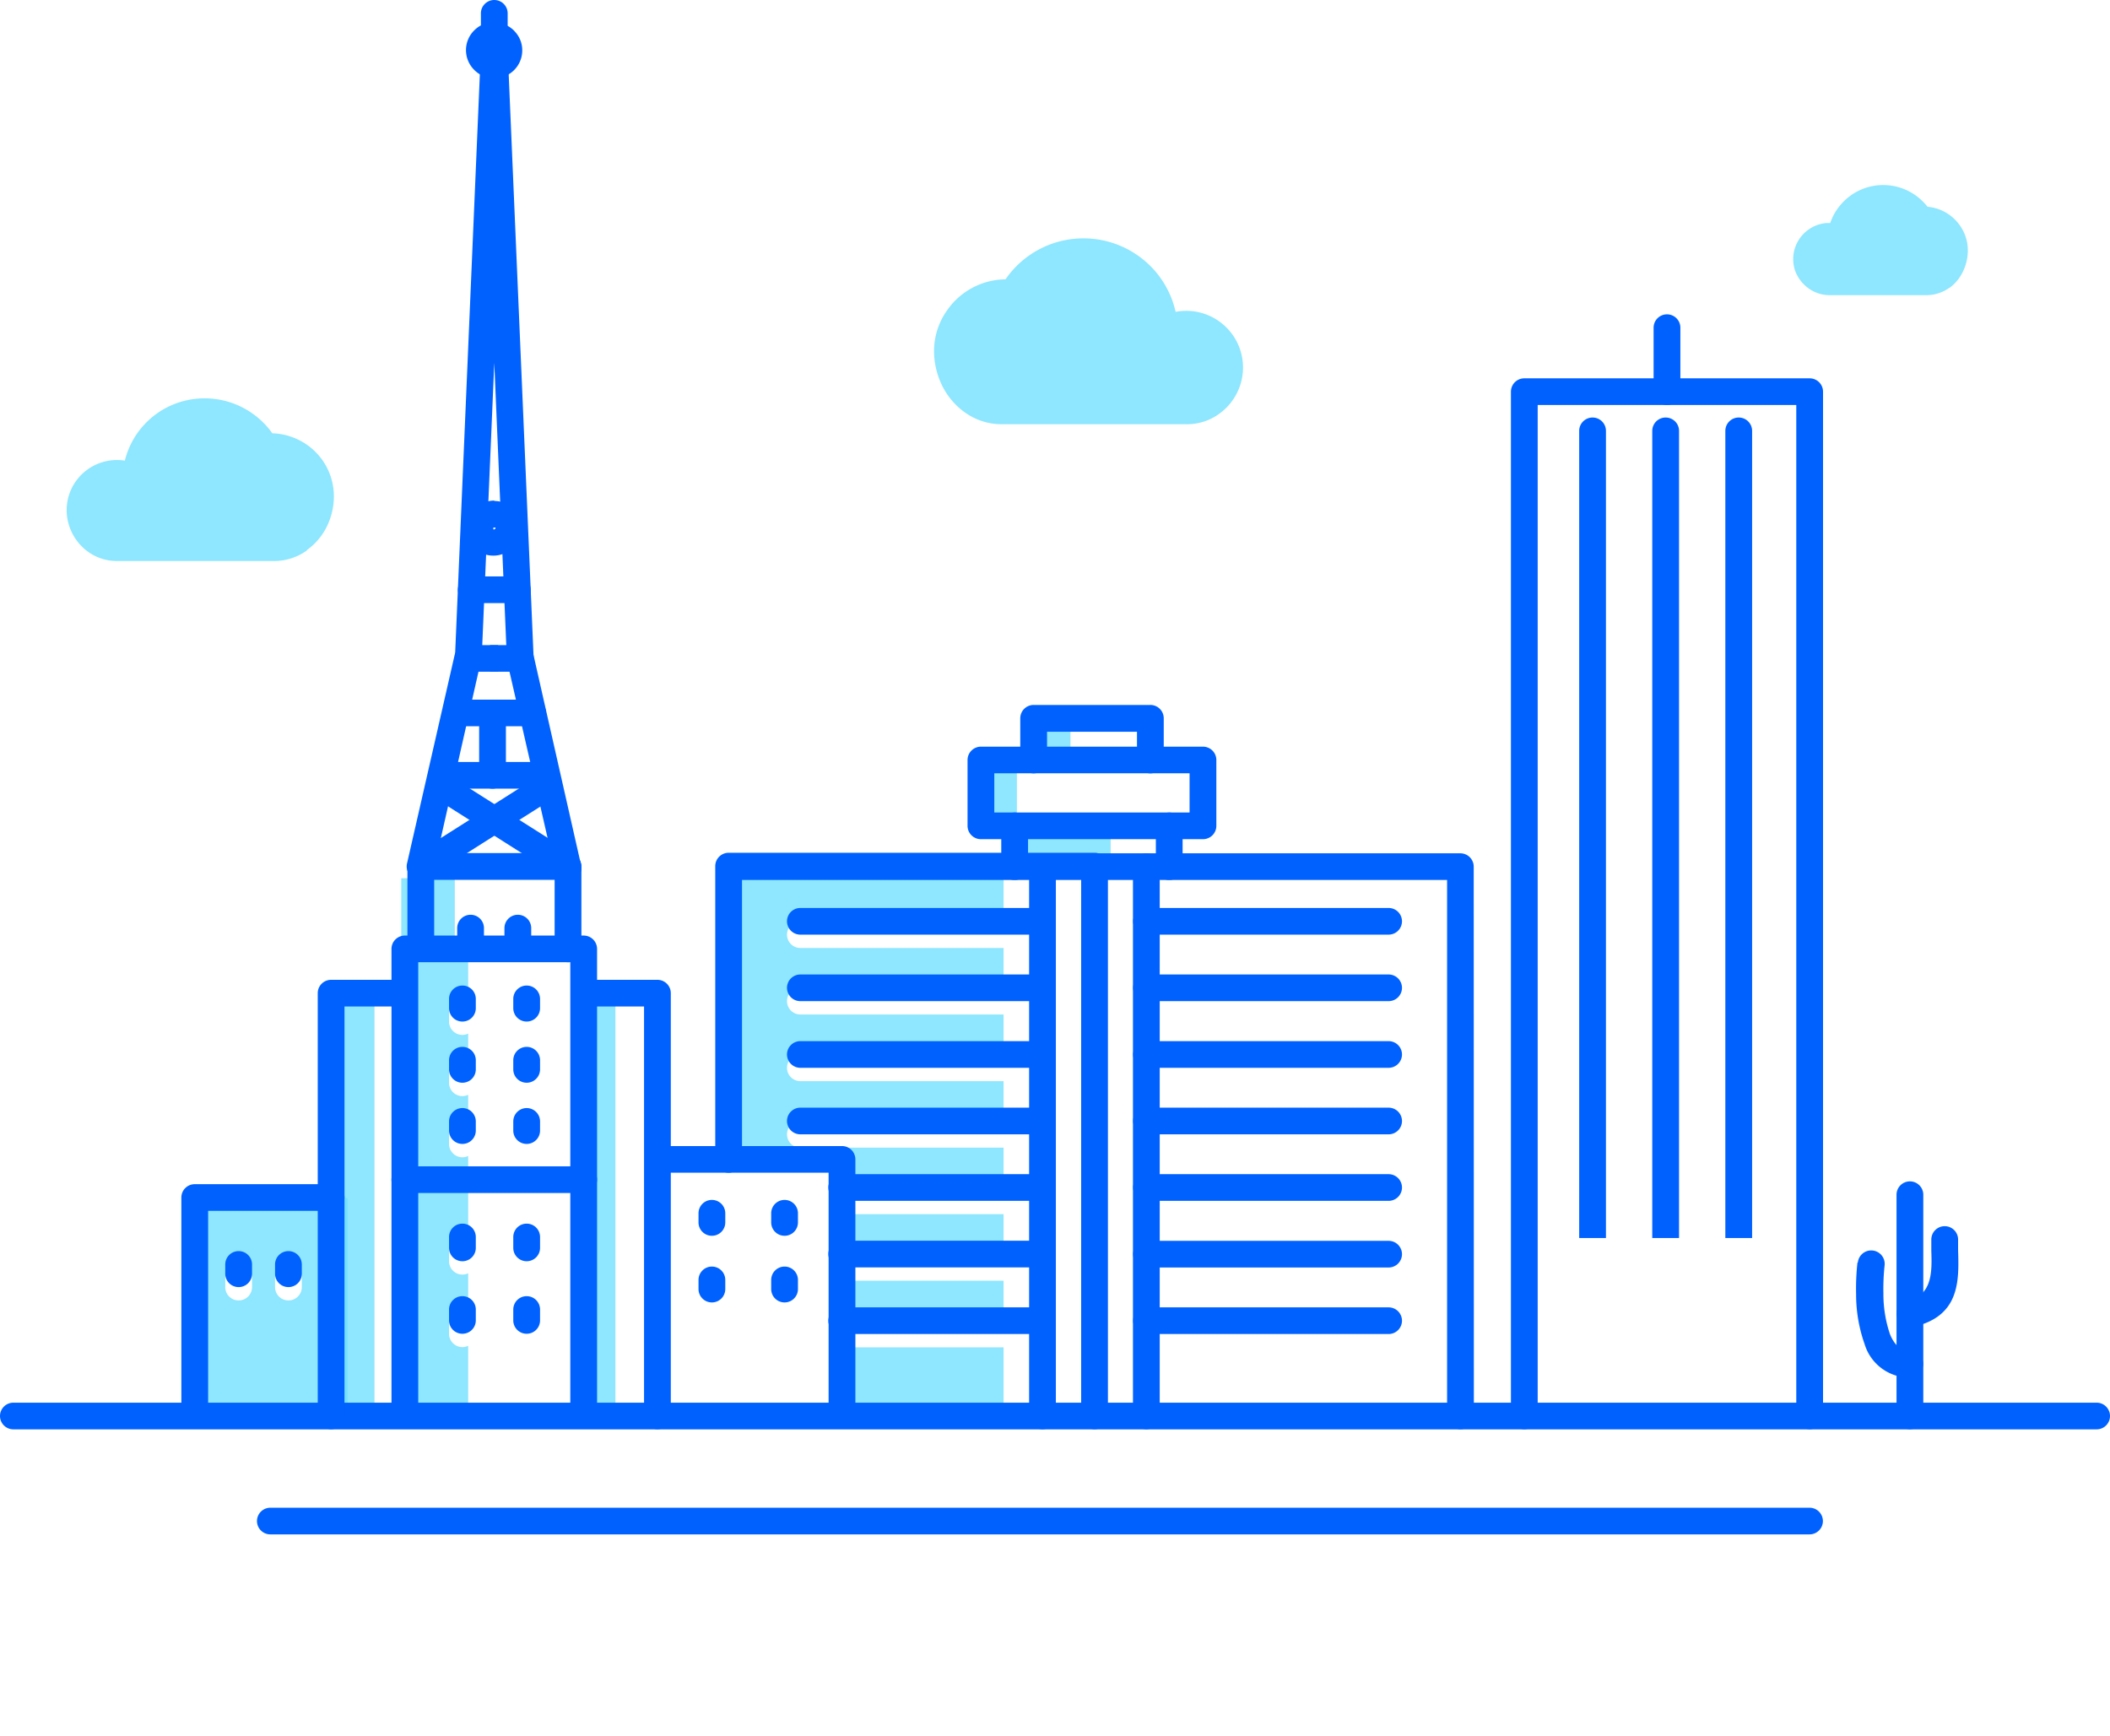
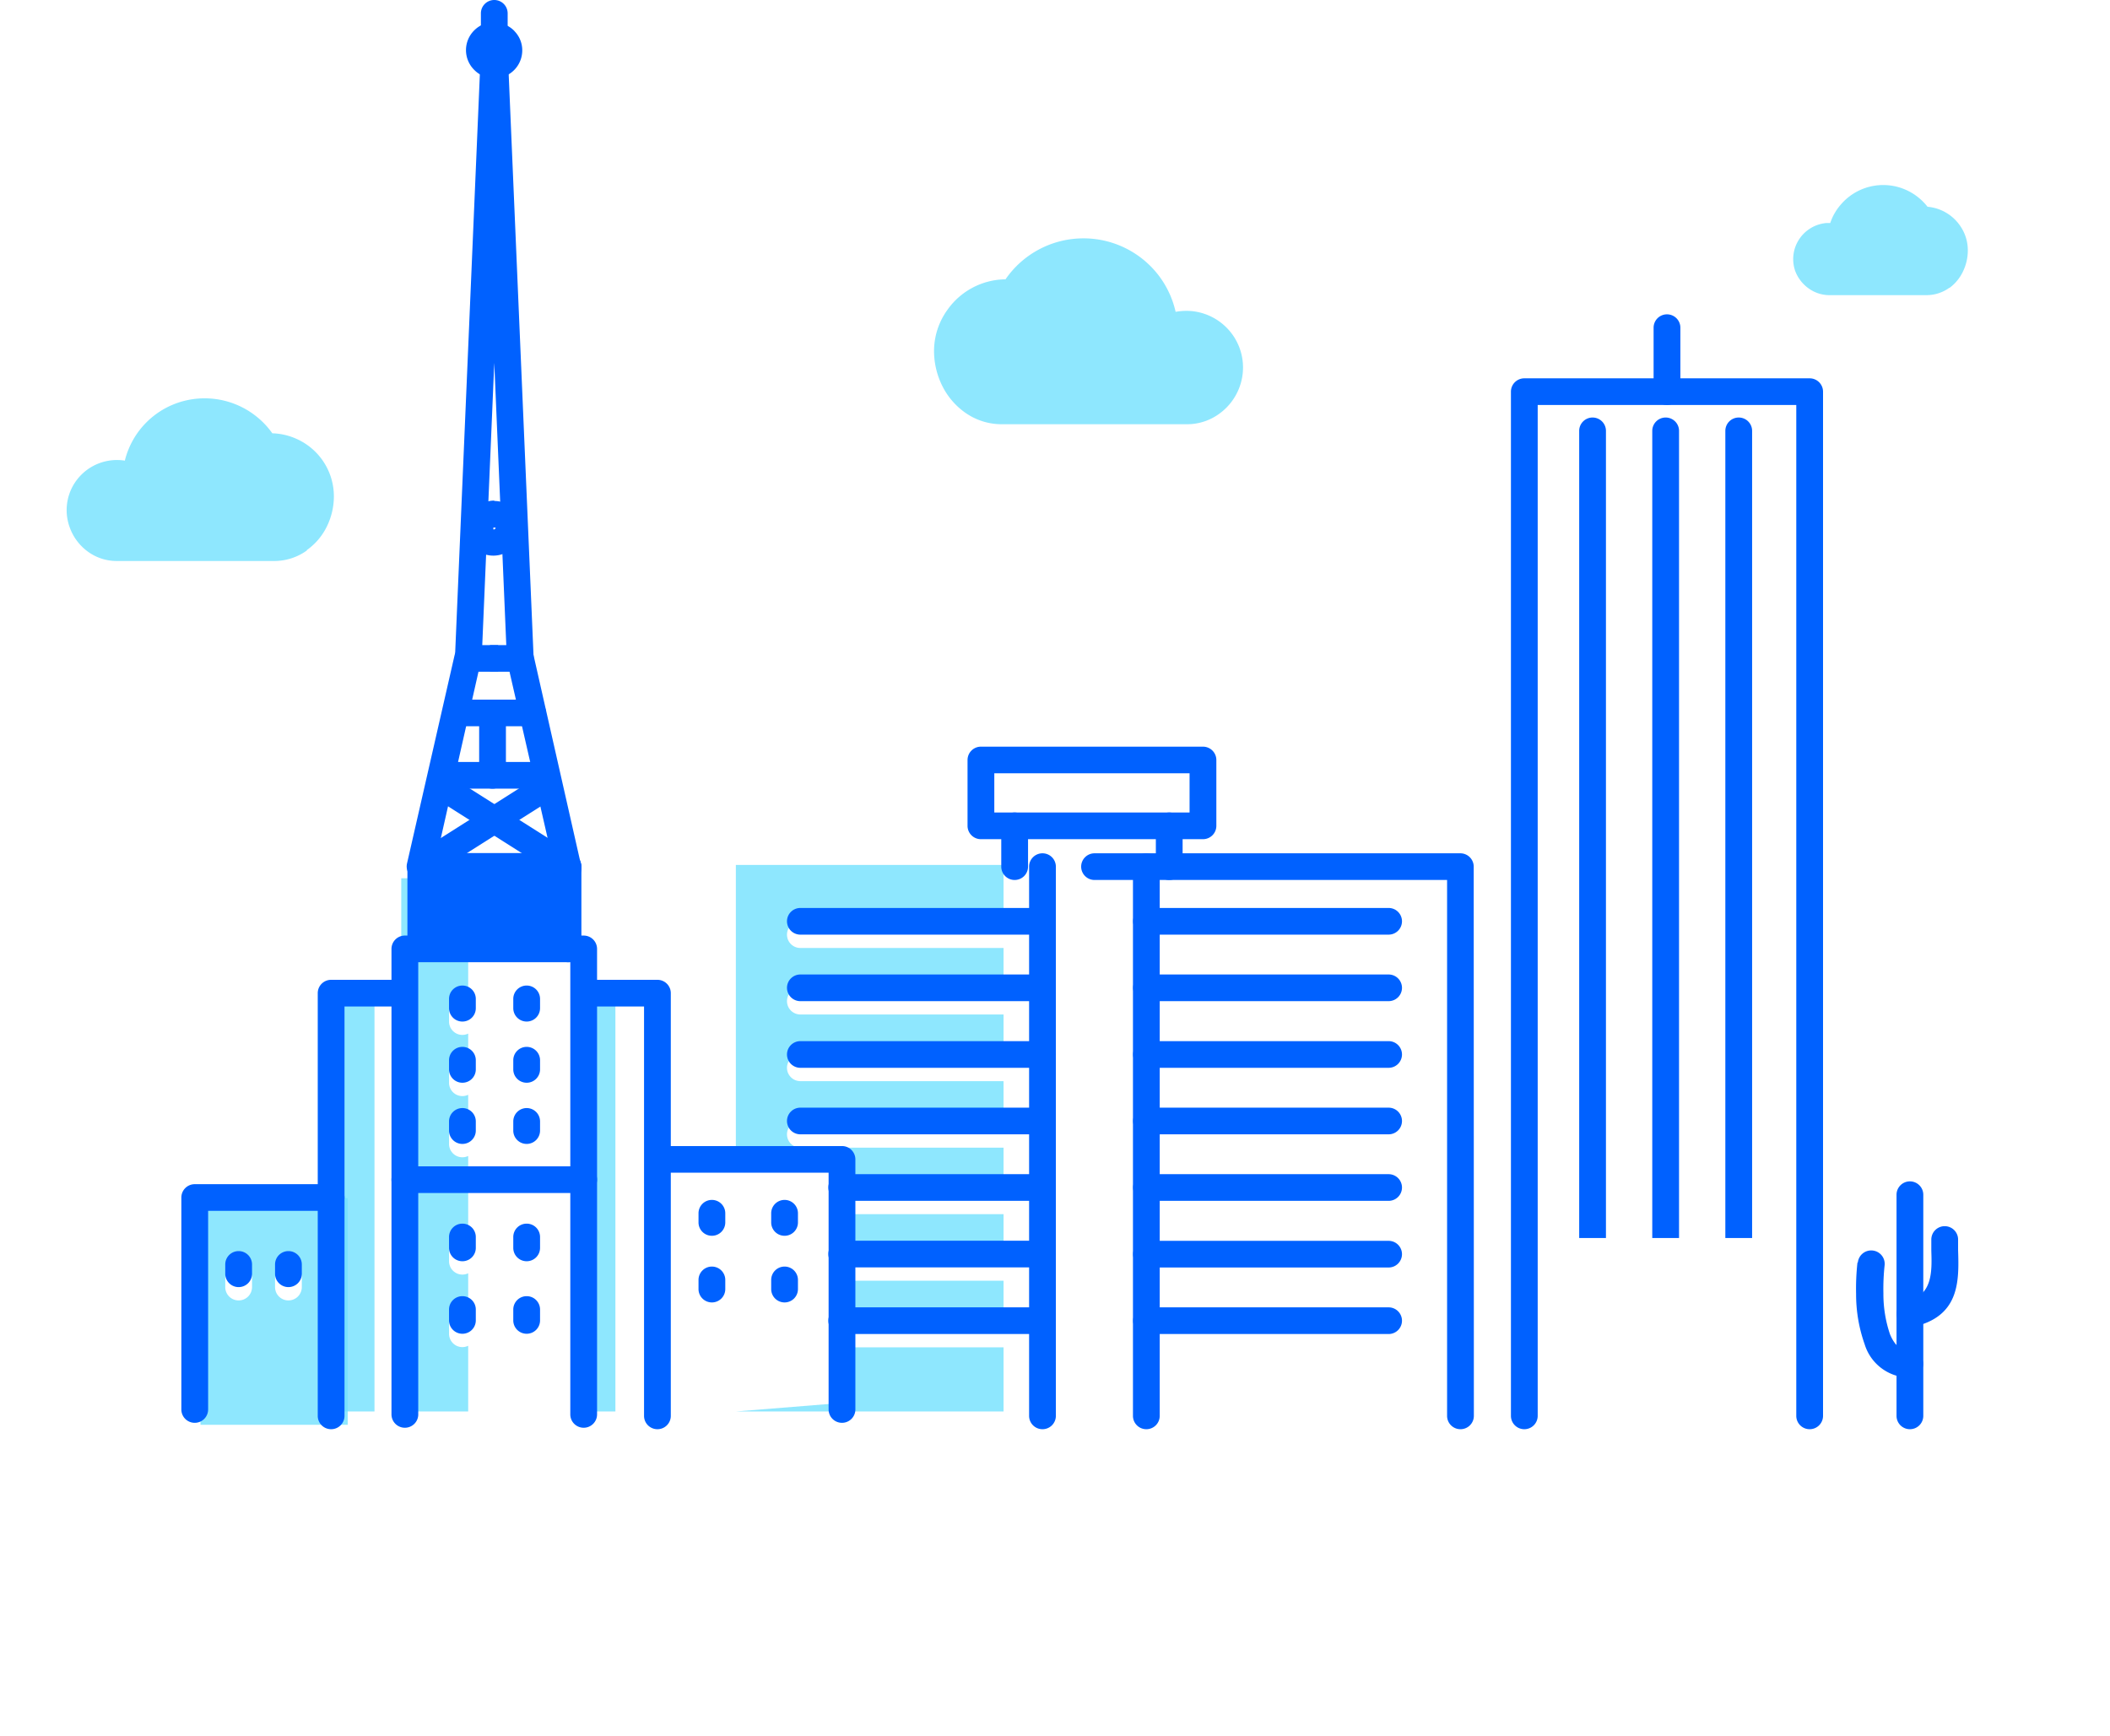
<svg xmlns="http://www.w3.org/2000/svg" width="158" height="130" viewBox="0 0 158 130" fill="none">
  <path opacity=".8" fill-rule="evenodd" clip-rule="evenodd" d="M15.013 89.727h11.025v16.971H15.013v-16.97Zm1.854 5.96a1 1 0 0 1 1.003-.998 1 1 0 0 1 1.002.998v.699a1 1 0 0 1-1.002.998 1 1 0 0 1-1.003-.998v-.699Zm4.73-.998a1 1 0 0 0-1.001.998v.699a1 1 0 0 0 1.002.998 1 1 0 0 0 1.002-.998v-.699a1 1 0 0 0-1.002-.998Z" fill="#72E1FD" />
  <path opacity=".8" fill="#72E1FD" d="M25.035 73.754h3.007V105.7h-3.007z" />
  <path opacity=".8" fill-rule="evenodd" clip-rule="evenodd" d="M35.058 70.76h-4.01v34.94h4.01v-4.919a1 1 0 0 1-1.433-.901v-.819a1 1 0 0 1 1.433-.901v-2.81a1 1 0 0 1-1.433-.901v-.818a1 1 0 0 1 1.433-.902v-6.163a1 1 0 0 1-1.433-.902v-.689a1 1 0 0 1 1.433-.901v-2.09a1 1 0 0 1-1.433-.902v-.689a1 1 0 0 1 1.433-.901v-2.09a1 1 0 0 1-1.433-.902v-.7a1 1 0 0 1 1.433-.9v-4.14Z" fill="#72E1FD" />
  <path opacity=".8" fill="#72E1FD" d="M30.047 65.768h4.009v5.99h-4.009zm13.028 7.986h3.007V105.7h-3.007z" />
  <path opacity=".8" fill-rule="evenodd" clip-rule="evenodd" d="M75.147 64.77H55.102v22.197l8.18.374v1.588h11.865v-2.985H59.933a1 1 0 0 1-1.002-.999 1 1 0 0 1 1.002-.998h15.214v-2.985H59.933a1 1 0 0 1-1.002-.998 1 1 0 0 1 1.002-.998h15.214V75.97H59.933a1 1 0 0 1-1.002-.999 1 1 0 0 1 1.002-.998h15.214V70.99H59.933a1 1 0 0 1-1.002-.998 1 1 0 0 1 1.002-.998h15.214V64.77Zm0 26.155H63.282v2.985h11.865v-2.985Zm-11.865 7.977v-2.995h11.865v2.995H63.282Zm0 1.996v4.143l-8.18.659h20.045v-4.802H63.282Z" fill="#72E1FD" />
-   <path opacity=".8" fill="#72E1FD" d="M74.144 56.783h2.004v4.992h-2.004zm2.005 4.992h7.016v2.995h-7.016zm2.004-6.988h2.004v1.997h-2.004z" />
-   <path d="M1.002 107.038A1 1 0 0 1 0 106.039a1 1 0 0 1 1.002-.998h155.996a1 1 0 0 1 1.002.998 1 1 0 0 1-1.002.999H1.002Zm19.243 7.866a1 1 0 0 1-1.002-.998 1 1 0 0 1 1.002-.998H135.5a1 1 0 0 1 1.002.998 1 1 0 0 1-1.002.998H20.245Z" fill="#0061FF" />
  <path opacity=".8" fill-rule="evenodd" clip-rule="evenodd" d="M75.013 31.769a4.713 4.713 0 0 1-2.766-.888 5.356 5.356 0 0 1-1.694-1.997 5.871 5.871 0 0 1-.611-2.576 5.287 5.287 0 0 1 1.002-3.104 5.388 5.388 0 0 1 4.35-2.287 7.083 7.083 0 0 1 5.552-3.062 7.087 7.087 0 0 1 5.783 2.603 7.035 7.035 0 0 1 1.403 2.895c.383-.07.774-.09 1.163-.06a4.262 4.262 0 0 1 3.202 1.923 4.229 4.229 0 0 1 .446 3.698 4.265 4.265 0 0 1-1.524 2.056 4.08 4.08 0 0 1-2.425.799h-13.88Zm-52.035 9.454a4.18 4.18 0 0 1-2.446.788H8.716a3.658 3.658 0 0 1-2.145-.708 3.855 3.855 0 0 1-1.353-1.817 3.742 3.742 0 0 1 .633-3.671 3.776 3.776 0 0 1 3.497-1.32 6.132 6.132 0 0 1 4.52-4.493 6.216 6.216 0 0 1 6.524 2.446c.627.017 1.244.16 1.814.419a4.711 4.711 0 0 1 2.796 4.313 5.144 5.144 0 0 1-.531 2.256 4.695 4.695 0 0 1-1.493 1.757v.03ZM145.98 21.544a2.945 2.945 0 0 1-1.734.559h-7.266a2.672 2.672 0 0 1-1.553-.51 2.823 2.823 0 0 1-1.002-1.307 2.704 2.704 0 0 1 .289-2.354 2.729 2.729 0 0 1 2.036-1.23h.301c.157-.474.401-.914.721-1.298a4.18 4.18 0 0 1 4.921-1.198 4.248 4.248 0 0 1 1.644 1.278 3.301 3.301 0 0 1 2.415 1.388c.397.553.607 1.217.601 1.896a3.622 3.622 0 0 1-.36 1.558 3.27 3.27 0 0 1-1.003 1.228l-.01-.01Z" fill="#72E1FD" />
  <path d="M31.32 88.34a1 1 0 0 1-1.003.998 1 1 0 0 1-1.002-.998V71.059a1 1 0 0 1 1.002-.998h13.39a1 1 0 0 1 1.002.998v17.28a1 1 0 0 1-1.002.999 1 1 0 0 1-1.002-.998V72.056H31.319V88.34Z" fill="#0061FF" />
  <path d="M31.32 105.92a1 1 0 0 1-1.003.998 1 1 0 0 1-1.002-.998V88.34a1 1 0 0 1 1.002-.999h13.39a1 1 0 0 1 1.002.999v17.58a1 1 0 0 1-1.002.998 1 1 0 0 1-1.002-.998V89.338H31.319v16.582Zm-1.414-32.545a1 1 0 0 1 1.003.998 1 1 0 0 1-1.003.999h-4.109v30.658a1 1 0 0 1-1.002.998 1 1 0 0 1-1.002-.998V74.373a1 1 0 0 1 1.002-.998h5.111Zm14.212 1.997a1 1 0 0 1-1.003-.999 1 1 0 0 1 1.003-.998h5.111a1 1 0 0 1 1.002.998v31.657a1 1 0 0 1-1.002.998 1 1 0 0 1-1.002-.998V75.372h-4.11Z" fill="#0061FF" />
  <path d="M24.795 88.679a1 1 0 0 1 1.002.998 1 1 0 0 1-1.002.999h-9.21v14.874a1 1 0 0 1-1.003.999 1 1 0 0 1-1.002-.999V89.677a1 1 0 0 1 1.002-.998h10.213Zm24.865-.859a1 1 0 0 1-1.002-.998 1 1 0 0 1 1.002-.998h13.39a1 1 0 0 1 1.002.998v18.728a1 1 0 0 1-1.002.999 1 1 0 0 1-1.003-.999V87.82H49.66Z" fill="#0061FF" />
  <path fill-rule="evenodd" clip-rule="evenodd" d="M90.08 55.915H73.453a1 1 0 0 0-1.002.998v4.932a1 1 0 0 0 1.002.998H90.08a1 1 0 0 0 1.002-.998v-4.932a1 1 0 0 0-1.002-.998ZM74.455 57.91h14.622v2.935H74.455V57.91Z" fill="#0061FF" />
-   <path d="M32.512 70.7a1 1 0 0 1-1.002.998 1 1 0 0 1-1.002-.998v-5.82a1 1 0 0 1 1.002-.999h11.024a1 1 0 0 1 1.002.998v6.18a1 1 0 0 1-1.002.998 1 1 0 0 1-1.002-.998v-5.171h-9.02V70.7Z" fill="#0061FF" />
+   <path d="M32.512 70.7a1 1 0 0 1-1.002.998 1 1 0 0 1-1.002-.998v-5.82a1 1 0 0 1 1.002-.999h11.024a1 1 0 0 1 1.002.998v6.18a1 1 0 0 1-1.002.998 1 1 0 0 1-1.002-.998h-9.02V70.7Z" fill="#0061FF" />
  <path d="M32.482 65.1a1.028 1.028 0 0 1-1.69.543 1.019 1.019 0 0 1-.315-.973l3.558-15.584c.105-.464.525-.79 1.003-.778h2.265v1.996h-1.474L32.482 65.1Z" fill="#0061FF" />
  <path d="M43.486 64.67a.995.995 0 0 1-.243 1.035 1.005 1.005 0 0 1-1.701-.606l-3.388-14.795h-1.463v-1.996h2.265a1 1 0 0 1 1.002.779l3.528 15.583Z" fill="#0061FF" />
  <path d="M33.063 59.06a1 1 0 0 1-1.002-.999 1 1 0 0 1 1.002-.998H40.7a1.003 1.003 0 0 1 .927 1.399 1.003 1.003 0 0 1-.977.597h-7.587Zm1.073-4.673a1 1 0 0 1-1.003-.998 1 1 0 0 1 1.003-.998h5.752a1 1 0 0 1 1.003.998 1 1 0 0 1-1.003.998h-5.752Z" fill="#0061FF" />
  <path d="M32.532 59.738a.998.998 0 1 1 1.072-1.687l9.451 5.99a.999.999 0 0 1 .306 1.383c-.299.465-.92.602-1.388.304l-9.44-5.99Z" fill="#0061FF" />
  <path d="M40.42 58.061a1.005 1.005 0 0 1 1.383.31.996.996 0 0 1-.311 1.377l-9.451 5.99c-.303.19-.684.206-1.001.04a.998.998 0 0 1-.071-1.727l9.45-5.99Zm-2.536 0a1 1 0 0 1-1.002.998 1 1 0 0 1-1.002-.998V53.39a1 1 0 0 1 1.002-.998 1 1 0 0 1 1.002.998v4.672Zm2.075-8.825a1 1 0 0 1-.968 1.033 1.001 1.001 0 0 1-1.037-.963l-.942-22.132-.942 22.132a1 1 0 0 1-1.002.998 1 1 0 0 1-1.002-.998L36.01 3.754a1 1 0 0 1 1.002-.999 1 1 0 0 1 1.002.999l1.944 45.482Z" fill="#0061FF" />
-   <path d="M35.288 45.163a1 1 0 0 1-1.002-.998 1 1 0 0 1 1.002-.998h3.448a1 1 0 0 1 1.002.998 1 1 0 0 1-1.002.998h-3.448Z" fill="#0061FF" />
  <path fill-rule="evenodd" clip-rule="evenodd" d="M38.495 2.296a2.089 2.089 0 0 0-1.483-.609v-.03a2.099 2.099 0 0 0-1.483.6 2.082 2.082 0 0 0 0 2.994 2.1 2.1 0 0 0 2.285.454 2.086 2.086 0 0 0 1.293-1.931 2.042 2.042 0 0 0-.542-1.398l-.07-.08Zm-1.483 1.388a.07.07 0 0 1 .06 0v.01a.11.11 0 0 1 0 .12.07.07 0 0 1-.06 0 .09.09 0 0 1-.07 0 .14.14 0 0 1 0-.07v-.06h.07Z" fill="#0061FF" />
  <path d="M38.014 3.744a1 1 0 0 1-1.002.998 1 1 0 0 1-1.002-.998V.998A1 1 0 0 1 37.012 0a1 1 0 0 1 1.002.998v2.746Z" fill="#0061FF" />
  <path fill-rule="evenodd" clip-rule="evenodd" d="M38.495 38.125a2.129 2.129 0 0 0-1.483-.609v-.03a2.099 2.099 0 0 0-1.453.61 2.072 2.072 0 0 0 0 2.994 2.1 2.1 0 0 0 2.836-.065 2.08 2.08 0 0 0 .17-2.82l-.07-.08Zm-1.483 1.388a.07.07 0 0 1 .06 0l.03-.01a.07.07 0 0 1 0 .05.11.11 0 0 1-.09.09h-.07a.11.11 0 0 1 0-.06v-.07a.09.09 0 0 1 .07 0Z" fill="#0061FF" />
-   <path d="M78.404 56.913a1 1 0 0 1-1.002.998 1 1 0 0 1-1.003-.998V53.79a1 1 0 0 1 1.002-.999h8.74a1 1 0 0 1 1.002.998v3.125a1 1 0 0 1-1.002.998 1 1 0 0 1-1.002-.998v-2.116h-6.735v2.116ZM55.563 86.822a1 1 0 0 1-1.002.998 1 1 0 0 1-1.002-.998V64.86a1 1 0 0 1 1.002-.999h27.4a1 1 0 0 1 1.003.999v41.17a1 1 0 0 1-1.002.998 1 1 0 0 1-1.003-.998V65.898H55.563v20.924Z" fill="#0061FF" />
  <path d="M110.365 106.03a1 1 0 0 1-1.003.998 1 1 0 0 1-1.002-.998V65.898H81.962a1 1 0 0 1-1.003-.998 1 1 0 0 1 1.003-.999h27.39a1 1 0 0 1 1.002.998l.011 41.131ZM77.06 64.9a1 1 0 0 1 1.003-.999 1 1 0 0 1 1.002.998v41.131a1 1 0 0 1-1.002.998 1 1 0 0 1-1.002-.998V64.9Z" fill="#0061FF" />
  <path d="M84.838 64.9a1 1 0 0 1 1.002-.999 1 1 0 0 1 1.002.998v41.131a1 1 0 0 1-1.002.998 1 1 0 0 1-1.002-.998V64.9Z" fill="#0061FF" />
  <path d="M85.85 69.99a1 1 0 0 1-1.002-.997 1 1 0 0 1 1.002-.999h18.13a1 1 0 0 1 1.003.999 1 1 0 0 1-1.003.998H85.85Zm0 4.982a1 1 0 0 1-1.002-.998 1 1 0 0 1 1.002-.998h18.13a1 1 0 0 1 1.003.998 1 1 0 0 1-1.003.998H85.85Zm0 4.992a1 1 0 0 1-1.002-.998 1 1 0 0 1 1.002-.999h18.13a1 1 0 0 1 1.003.999 1 1 0 0 1-1.003.998H85.85Zm0 4.981a1 1 0 0 1-1.002-.998 1 1 0 0 1 1.002-.998h18.13a1 1 0 0 1 1.003.998 1 1 0 0 1-1.003.998H85.85Zm0 4.982a1 1 0 0 1-1.002-.998 1 1 0 0 1 1.002-.999h18.13a1 1 0 0 1 1.003.999 1 1 0 0 1-1.003.998H85.85Zm0 4.991a1 1 0 0 1-1.002-.998 1 1 0 0 1 1.002-.998h18.13a1 1 0 0 1 1.003.998 1 1 0 0 1-1.003.998H85.85Zm0 4.982a1 1 0 0 1-1.002-.998 1 1 0 0 1 1.002-.999h18.13a1 1 0 0 1 1.003.999 1 1 0 0 1-1.003.998H85.85Zm-7.787-31.906a1 1 0 0 1 1.002.999 1 1 0 0 1-1.002.998h-18.13a1 1 0 0 1-1.002-.998 1 1 0 0 1 1.002-.999h18.13Zm0 4.982a1 1 0 0 1 1.002.998 1 1 0 0 1-1.002.998h-18.13a1 1 0 0 1-1.002-.998 1 1 0 0 1 1.002-.998h18.13Zm0 4.991a1 1 0 0 1 1.002.999 1 1 0 0 1-1.002.998h-18.13a1 1 0 0 1-1.002-.998 1 1 0 0 1 1.002-.999h18.13Zm0 4.982a1 1 0 0 1 1.002.998 1 1 0 0 1-1.002.998h-18.13a1 1 0 0 1-1.002-.998 1 1 0 0 1 1.002-.998h18.13Zm0 4.981a1 1 0 0 1 1.002.999 1 1 0 0 1-1.002.998H63.03a1 1 0 0 1-1.003-.998 1 1 0 0 1 1.003-.999h15.033Zm0 4.982a1 1 0 0 1 1.002.998 1 1 0 0 1-1.002.999H63.03a1 1 0 0 1-1.003-.999 1 1 0 0 1 1.003-.998h15.033Zm0 4.991a1 1 0 0 1 1.002.999 1 1 0 0 1-1.002.998H63.03a1 1 0 0 1-1.003-.998 1 1 0 0 1 1.003-.999h15.033Zm-3.087-36.058a1 1 0 0 1 1.002-.999 1 1 0 0 1 1.003.999V64.9a1 1 0 0 1-1.003.998 1 1 0 0 1-1.002-.998v-3.055Zm11.576 0a1 1 0 0 1 1.002-.999 1 1 0 0 1 1.002.999V64.9a1 1 0 0 1-1.002.998 1 1 0 0 1-1.002-.998v-3.055Zm28.593 44.185a1 1 0 0 1-1.002.998 1 1 0 0 1-1.002-.998v-76.7a1 1 0 0 1 1.002-.998h21.367a1 1 0 0 1 1.002.998v76.7a1 1 0 0 1-1.002.998 1 1 0 0 1-1.002-.998V30.328h-19.363v75.702Z" fill="#0061FF" />
  <path d="M125.829 29.33a1 1 0 0 1-1.002.998 1 1 0 0 1-1.003-.998v-4.792a1 1 0 0 1 1.003-.998 1 1 0 0 1 1.002.998v4.792Zm-7.577 2.935a1 1 0 0 1 1.002-.998 1 1 0 0 1 1.002.998v60.447h-2.004V32.265Zm5.472 0a1 1 0 0 1 1.002-.998 1 1 0 0 1 1.003.998v60.447h-2.005V32.265Zm5.472 0a1 1 0 0 1 1.002-.998 1 1 0 0 1 1.003.998v60.447h-2.005V32.265Zm14.823 73.764a1 1 0 0 1-1.002.999 1 1 0 0 1-1.002-.999V89.468a1 1 0 0 1 1.002-.999 1 1 0 0 1 1.002.999v16.561Z" fill="#0061FF" />
  <path d="M139.118 94.54a1.007 1.007 0 0 1 1.108-.894c.553.058.955.551.897 1.103a16.31 16.31 0 0 0-.091 2.096 9.365 9.365 0 0 0 .491 3.065c.271.669.682 1.158 1.273 1.228h.211a1 1 0 0 1 1.002.998 1 1 0 0 1-1.002.998 3.224 3.224 0 0 1-.461 0 3.525 3.525 0 0 1-2.917-2.465 11.175 11.175 0 0 1-.641-3.764 17.85 17.85 0 0 1 .1-2.346" fill="#0061FF" />
  <path d="M143.227 99.37a1.004 1.004 0 0 1-1.192-.778.994.994 0 0 1 .781-1.178c1.905-.4 1.854-2.206 1.804-3.754v-.838a1 1 0 0 1 1.003-.998 1 1 0 0 1 1.002.998v.779c.07 2.316.15 4.991-3.398 5.77ZM33.624 74.803a1 1 0 0 1 1.003-.999 1 1 0 0 1 1.002.999v.698a1 1 0 0 1-1.002.999 1 1 0 0 1-1.003-.999v-.698Zm4.811 0a1 1 0 0 1 1.002-.999 1 1 0 0 1 1.003.999v.698a1 1 0 0 1-1.003.999 1 1 0 0 1-1.002-.999v-.698Zm-4.811 4.592a1 1 0 0 1 1.003-.998 1 1 0 0 1 1.002.998v.689a1 1 0 0 1-1.002.998 1 1 0 0 1-1.003-.998v-.69Zm4.811 0a1 1 0 0 1 1.002-.998 1 1 0 0 1 1.003.998v.689a1 1 0 0 1-1.003.998 1 1 0 0 1-1.002-.998v-.69Zm-4.811 4.582a1 1 0 0 1 1.003-.998 1 1 0 0 1 1.002.998v.689a1 1 0 0 1-1.002.998 1 1 0 0 1-1.003-.998v-.689Zm4.811 0a1 1 0 0 1 1.002-.998 1 1 0 0 1 1.003.998v.689a1 1 0 0 1-1.003.998 1 1 0 0 1-1.002-.998v-.689Zm-4.199-14.475a1 1 0 0 1 1.002-.999 1 1 0 0 1 1.002.999v.699a1 1 0 0 1-1.002.998 1 1 0 0 1-1.002-.998v-.7Zm3.538 0a1 1 0 0 1 1.002-.999 1 1 0 0 1 1.002.999v.699a1 1 0 0 1-1.002.998 1 1 0 0 1-1.002-.998v-.7Zm-4.15 23.13a1 1 0 0 1 1.003-.998 1 1 0 0 1 1.002.998v.819a1 1 0 0 1-1.002.998 1 1 0 0 1-1.003-.998v-.819Zm4.811 0a1 1 0 0 1 1.002-.998 1 1 0 0 1 1.003.998v.819a1 1 0 0 1-1.003.998 1 1 0 0 1-1.002-.998v-.819Zm-4.811 5.431a1 1 0 0 1 1.003-.998 1 1 0 0 1 1.002.998v.819a1 1 0 0 1-1.002.998 1 1 0 0 1-1.003-.998v-.819Zm4.811 0a1 1 0 0 1 1.002-.998 1 1 0 0 1 1.003.998v.819a1 1 0 0 1-1.003.998 1 1 0 0 1-1.002-.998v-.819Zm-21.568-3.374a1 1 0 0 1 1.003-.999 1 1 0 0 1 1.002.999v.699a1 1 0 0 1-1.002.998 1 1 0 0 1-1.003-.998v-.7Zm3.729 0a1 1 0 0 1 1.002-.999 1 1 0 0 1 1.002.999v.699a1 1 0 0 1-1.002.998 1 1 0 0 1-1.002-.998v-.7Zm31.71-3.834a1 1 0 0 1 1.002-.998 1 1 0 0 1 1.002.998v.69a1 1 0 0 1-1.002.998 1 1 0 0 1-1.002-.999v-.689Zm5.442 0a1 1 0 0 1 1.002-.998 1 1 0 0 1 1.002.998v.69a1 1 0 0 1-1.002.998 1 1 0 0 1-1.002-.999v-.689Zm-5.442 4.992a1 1 0 0 1 1.002-.998 1 1 0 0 1 1.002.998v.689a1 1 0 0 1-1.002.998 1 1 0 0 1-1.002-.998v-.69Zm5.442 0a1 1 0 0 1 1.002-.998 1 1 0 0 1 1.002.998v.689a1 1 0 0 1-1.002.998 1 1 0 0 1-1.002-.998v-.69Z" fill="#0061FF" />
</svg>